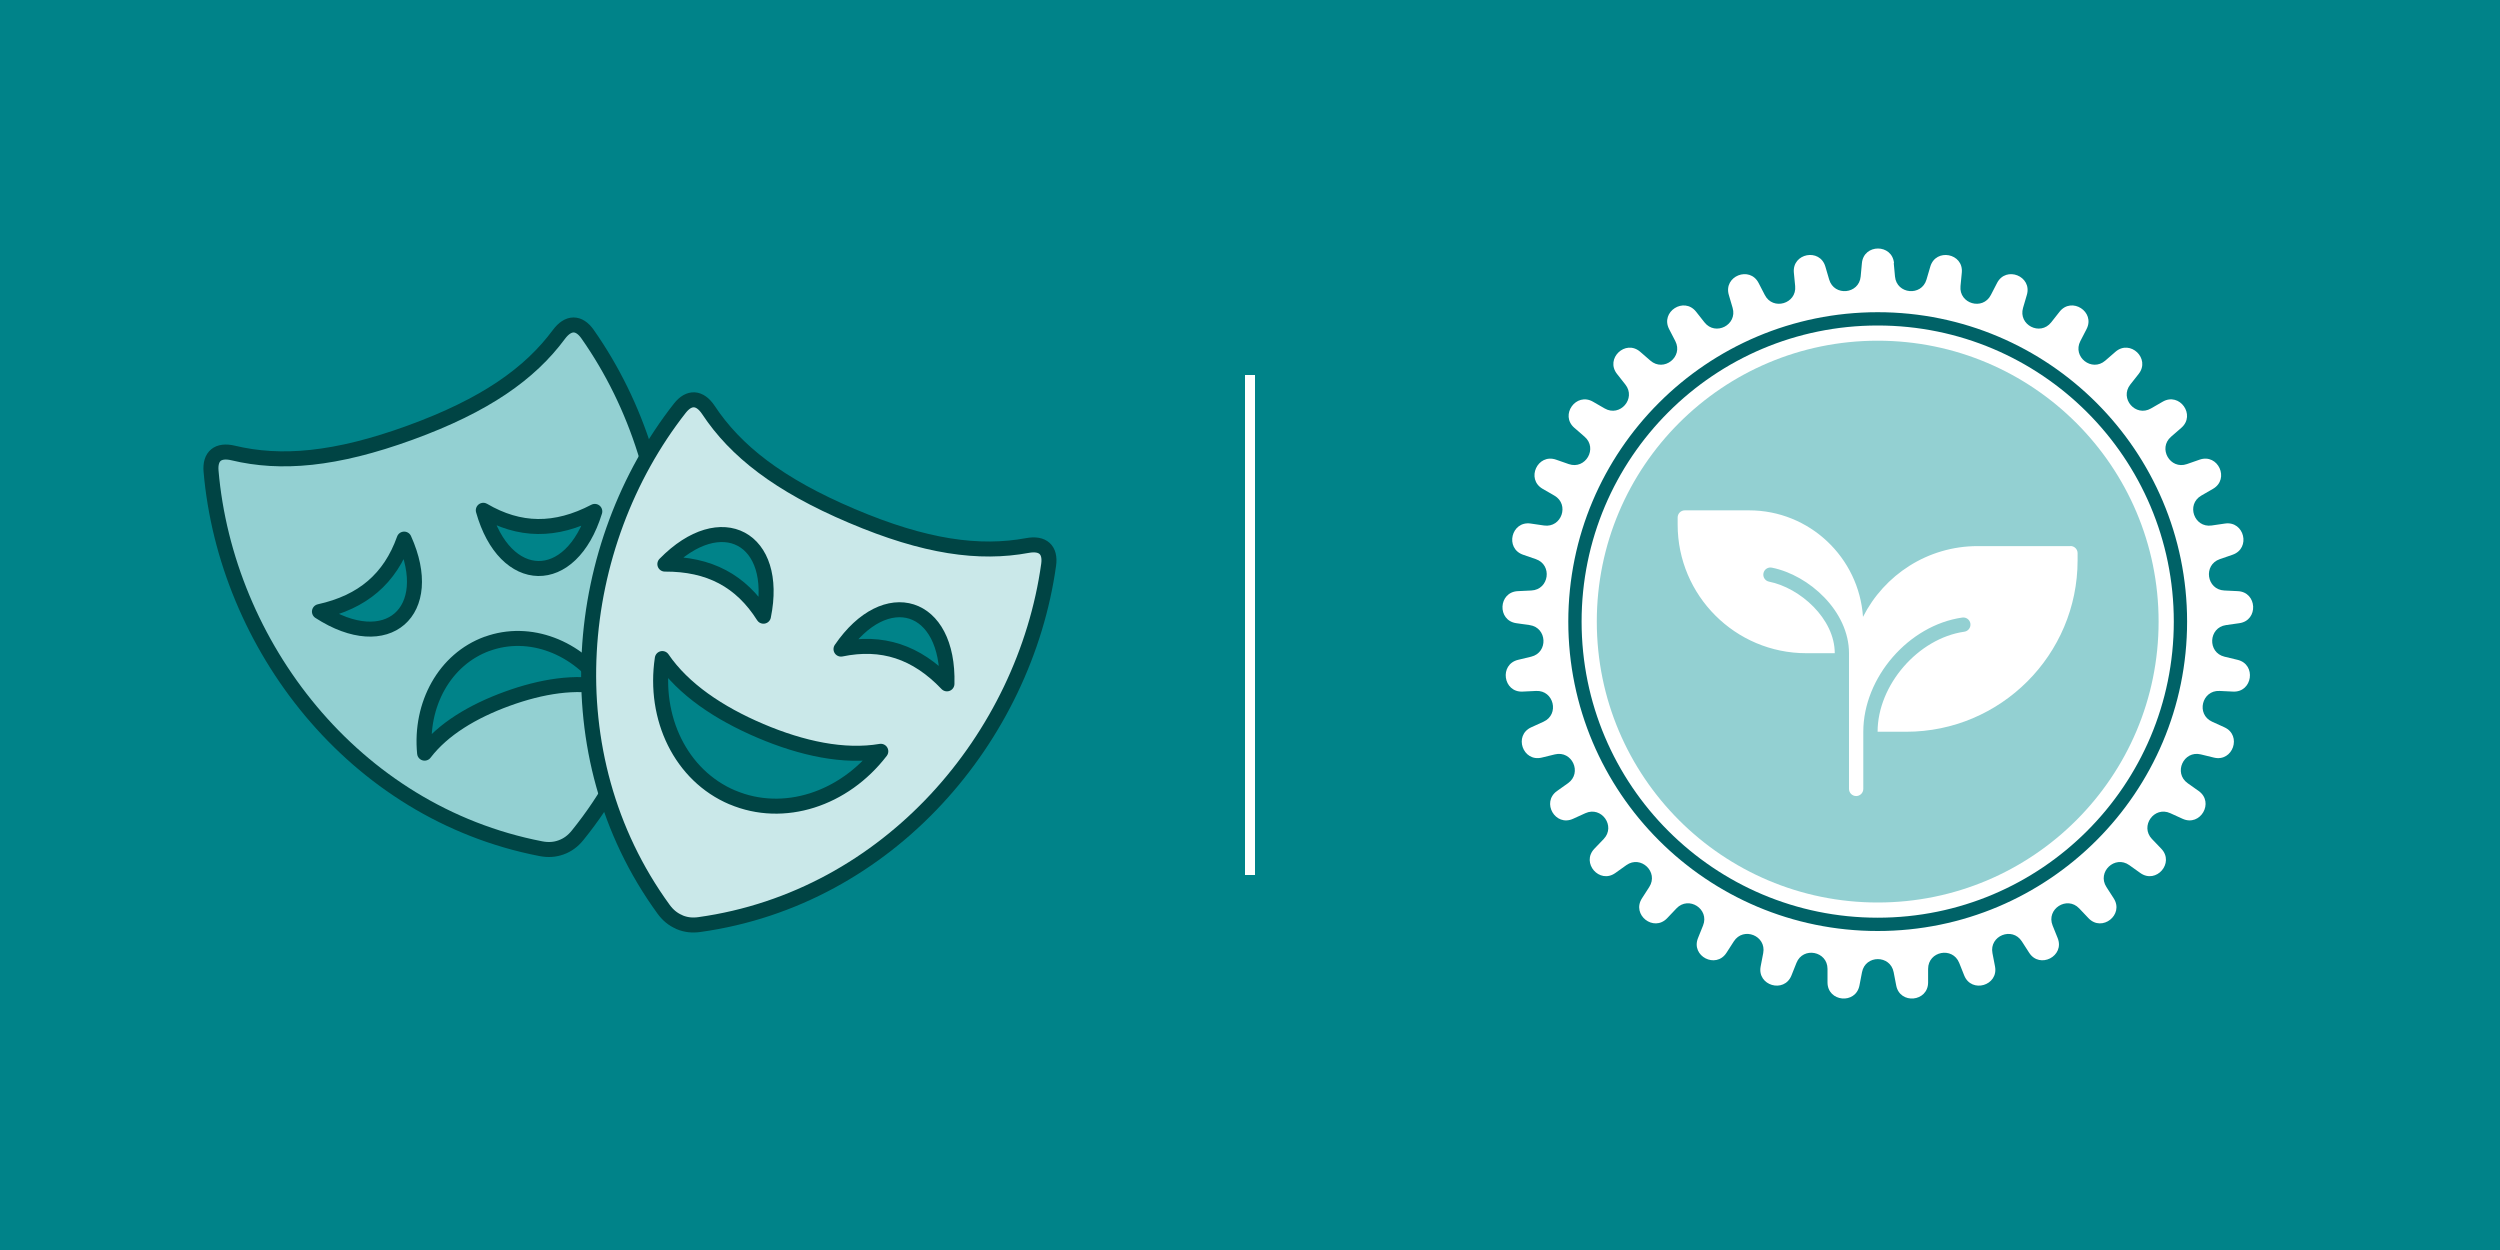
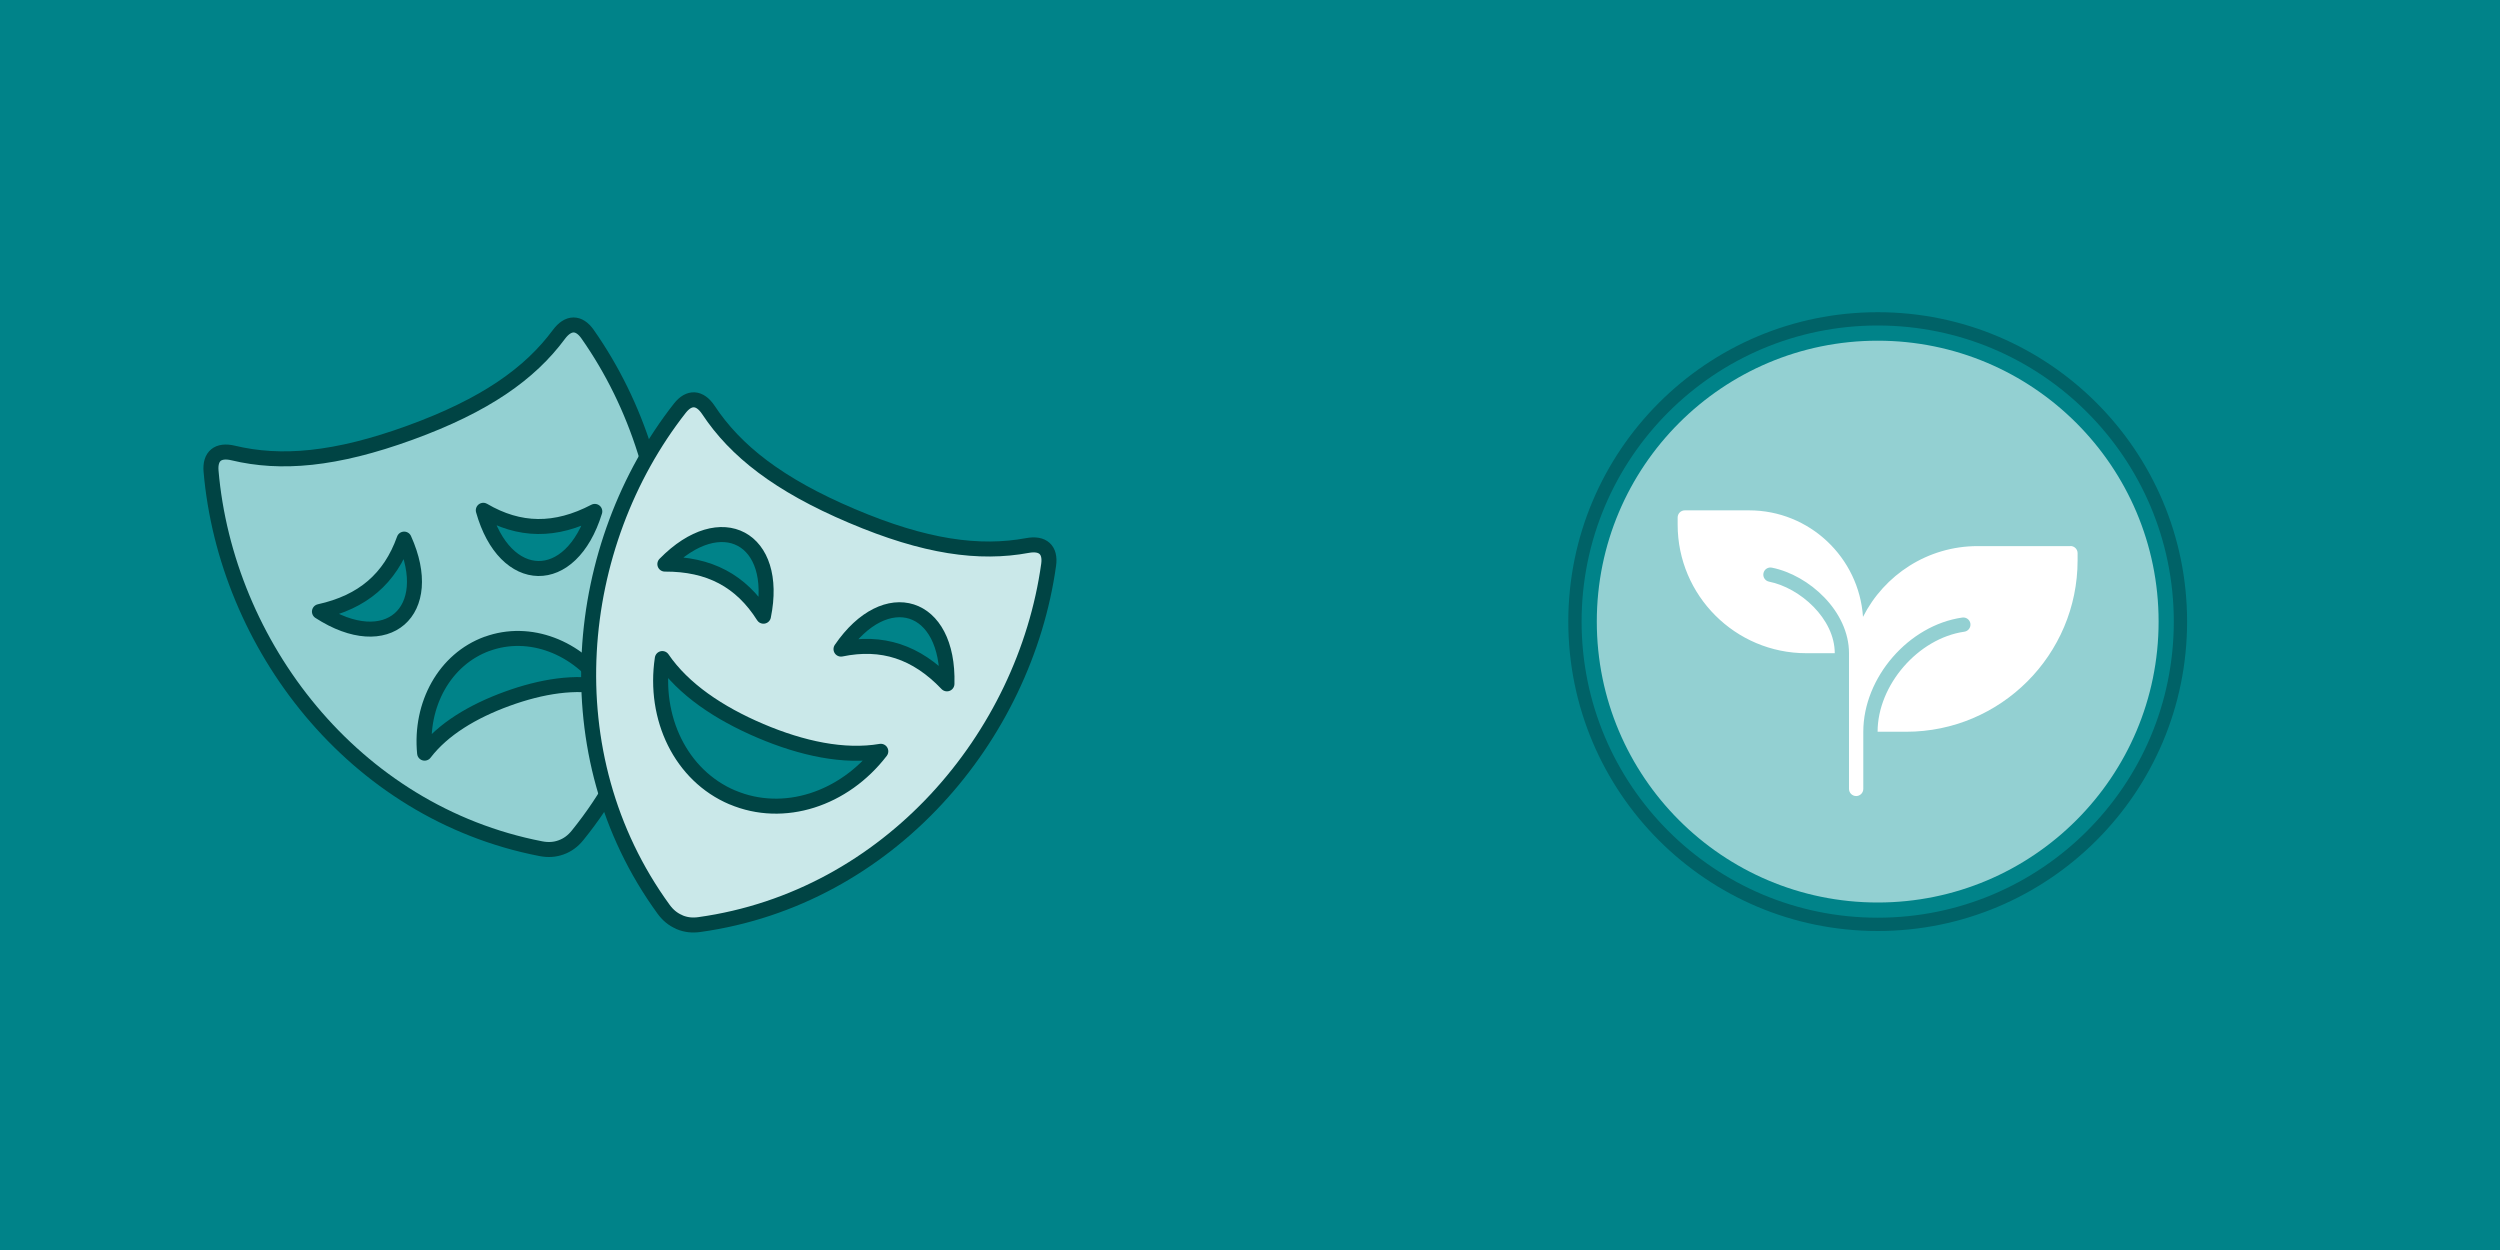
<svg xmlns="http://www.w3.org/2000/svg" id="Layer_2" data-name="Layer 2" viewBox="0 0 500 250">
  <defs>
    <style>
      .cls-1 {
        fill: #008389;
      }

      .cls-2 {
        fill: #fff;
      }

      .cls-3 {
        fill: #cae8e9;
      }

      .cls-4 {
        fill: #93d0d2;
      }

      .cls-5 {
        stroke: #006267;
        stroke-miterlimit: 10;
        stroke-width: 2.66px;
      }

      .cls-5, .cls-6 {
        fill: none;
      }

      .cls-6 {
        stroke: #044;
        stroke-linecap: round;
        stroke-linejoin: round;
        stroke-width: 3px;
      }
    </style>
  </defs>
  <g id="Layer_2-2" data-name="Layer 2">
    <g>
      <rect class="cls-1" width="500" height="250" />
-       <rect class="cls-2" x="249" y="75" width="2" height="100" />
      <g>
-         <path class="cls-2" d="m378.75,52.62l.25,2.69c.33,3.53,5.3,4.01,6.3.6l.76-2.59c1.1-3.75,6.68-2.68,6.3,1.21l-.26,2.69c-.34,3.53,4.45,4.94,6.07,1.78l1.24-2.4c1.79-3.48,7.06-1.37,5.96,2.38l-.76,2.59c-1,3.41,3.43,5.69,5.63,2.9l1.67-2.12c2.41-3.07,7.19,0,5.4,3.47l-1.24,2.4c-1.63,3.15,2.29,6.24,4.98,3.91l2.04-1.77c2.95-2.56,7.06,1.36,4.64,4.43l-1.67,2.12c-2.2,2.79,1.07,6.56,4.14,4.78l2.34-1.35c3.38-1.96,6.68,2.67,3.72,5.23l-2.04,1.77c-2.69,2.32-.19,6.65,3.16,5.48l2.55-.89c3.69-1.28,6.05,3.88,2.67,5.84l-2.34,1.35c-3.08,1.77-1.44,6.49,2.07,5.98l2.67-.39c3.87-.56,5.21,4.96,1.51,6.24l-2.55.88c-3.36,1.16-2.65,6.1.9,6.27l2.7.13c3.9.18,4.18,5.86.31,6.41l-2.67.38c-3.51.5-3.75,5.49-.3,6.32l2.62.63c3.8.92,2.99,6.54-.91,6.35l-2.7-.13c-3.55-.17-4.72,4.68-1.49,6.15l2.46,1.12c3.56,1.62,1.7,6.99-2.1,6.06l-2.62-.64c-3.45-.84-5.52,3.7-2.63,5.76l2.2,1.56c3.19,2.26.35,7.18-3.21,5.56l-2.46-1.12c-3.23-1.48-6.12,2.59-3.67,5.16l1.87,1.95c2.7,2.83-1.02,7.12-4.2,4.85l-2.2-1.57c-2.89-2.06-6.5,1.38-4.58,4.37l1.46,2.27c2.12,3.29-2.35,6.8-5.04,3.97l-1.86-1.96c-2.45-2.57-6.65.13-5.32,3.42l1.01,2.51c1.46,3.63-3.59,6.23-5.7,2.94l-1.46-2.27c-1.92-2.99-6.55-1.13-5.88,2.35l.51,2.65c.74,3.84-4.71,5.44-6.16,1.81l-1-2.51c-1.32-3.3-6.22-2.35-6.22,1.2v2.7c0,3.91-5.65,4.45-6.38.61l-.51-2.65c-.67-3.49-5.66-3.49-6.33,0l-.51,2.65c-.74,3.84-6.39,3.3-6.39-.61v-2.7c0-3.55-4.9-4.5-6.21-1.2l-1,2.51c-1.45,3.63-6.9,2.03-6.16-1.81l.51-2.65c.67-3.49-3.96-5.34-5.88-2.35l-1.46,2.27c-2.11,3.29-7.16.69-5.7-2.94l1.01-2.51c1.32-3.3-2.88-5.99-5.32-3.42l-1.86,1.96c-2.7,2.83-7.16-.68-5.04-3.97l1.46-2.27c1.92-2.99-1.69-6.43-4.58-4.37l-2.2,1.57c-3.18,2.27-6.9-2.02-4.2-4.85l1.87-1.95c2.45-2.57-.44-6.63-3.67-5.16l-2.46,1.12c-3.55,1.63-6.39-3.29-3.21-5.56l2.2-1.56c2.89-2.06.82-6.6-2.63-5.76l-2.62.64c-3.8.92-5.66-4.44-2.1-6.06l2.46-1.12c3.23-1.47,2.05-6.32-1.49-6.15l-2.7.13c-3.9.19-4.71-5.43-.91-6.35l2.62-.63c3.45-.83,3.21-5.82-.3-6.32l-2.67-.38c-3.87-.55-3.6-6.23.31-6.41l2.7-.13c3.55-.17,4.26-5.11.9-6.27l-2.55-.88c-3.7-1.28-2.36-6.8,1.51-6.24l2.67.39c3.51.51,5.15-4.21,2.07-5.98l-2.34-1.35c-3.39-1.95-1.03-7.12,2.67-5.84l2.55.89c3.35,1.16,5.85-3.16,3.16-5.48l-2.04-1.77c-2.96-2.56.34-7.18,3.72-5.23l2.34,1.35c3.07,1.78,6.34-1.99,4.14-4.78l-1.67-2.12c-2.42-3.07,1.69-6.99,4.64-4.43l2.04,1.77c2.68,2.33,6.61-.76,4.98-3.91l-1.24-2.4c-1.79-3.47,2.98-6.54,5.4-3.47l1.67,2.12c2.19,2.79,6.63.51,5.63-2.9l-.76-2.59c-1.1-3.75,4.17-5.86,5.96-2.38l1.24,2.4c1.62,3.16,6.41,1.75,6.07-1.78l-.26-2.69c-.37-3.89,5.2-4.97,6.3-1.21l.76,2.59c1,3.41,5.97,2.93,6.3-.6l.25-2.69c.37-3.89,6.05-3.89,6.42,0Z" />
        <circle class="cls-4" cx="375.54" cy="124.32" r="56.18" />
        <circle class="cls-5" cx="375.54" cy="124.32" r="60.55" />
      </g>
      <path class="cls-2" d="m414.11,109.22h-18.57c-10.02,0-18.69,5.77-22.94,14.15-.81-11.87-10.7-21.3-22.78-21.3h-12.86c-.79,0-1.43.64-1.43,1.43v1.43c0,14.18,11.54,25.71,25.71,25.71h5.71c0-6.89-6.92-13.07-13.14-14.31-.77-.15-1.28-.91-1.12-1.68.15-.78.91-1.28,1.68-1.12,7.45,1.49,15.43,8.72,15.43,17.11v27.14c0,.79.64,1.43,1.43,1.43s1.43-.64,1.43-1.43v-11.43c0-10.85,9.07-21.31,19.8-22.84.78-.11,1.51.43,1.62,1.21s-.43,1.51-1.21,1.62c-9.24,1.32-17.35,10.67-17.35,20.01h5.71c18.9,0,34.29-15.38,34.29-34.29v-1.43c0-.79-.64-1.43-1.43-1.43Z" />
      <g>
        <g>
-           <path class="cls-4" d="m117.5,66.82c-1.72-2.44-3.86-2.43-5.72.08-5.82,7.86-14.74,14.18-29.74,19.64-14.99,5.46-25.89,6.35-35.4,4.07-3.04-.73-4.68.64-4.43,3.62,2.97,34.59,28.31,68.23,65.97,75.52,1.44.28,2.76.2,4.05-.27,1.3-.47,2.36-1.26,3.28-2.4,24.16-29.79,21.95-71.85,1.99-100.26Zm-53.61,55.5c8.68-1.91,14.12-6.6,16.94-14.5,6.54,14.47-3.36,23.29-16.94,14.5Zm37.53,17.44c-6.89,2.51-12.84,6.08-16.5,10.87-.94-9.72,4-18.77,12.5-21.87,8.5-3.1,18.11.66,23.63,8.71-5.89-1.32-12.74-.23-19.63,2.28Zm-4.76-37.7c7.24,4.24,14.43,4.33,22.3.22-4.76,15.46-18.01,15.07-22.3-.22Z" />
+           <path class="cls-4" d="m117.5,66.82c-1.72-2.44-3.86-2.43-5.72.08-5.82,7.86-14.74,14.18-29.74,19.64-14.99,5.46-25.89,6.35-35.4,4.07-3.04-.73-4.68.64-4.43,3.62,2.97,34.59,28.31,68.23,65.97,75.52,1.44.28,2.76.2,4.05-.27,1.3-.47,2.36-1.26,3.28-2.4,24.16-29.79,21.95-71.85,1.99-100.26Zm-53.61,55.5c8.68-1.91,14.12-6.6,16.94-14.5,6.54,14.47-3.36,23.29-16.94,14.5Zm37.53,17.44c-6.89,2.51-12.84,6.08-16.5,10.87-.94-9.72,4-18.77,12.5-21.87,8.5-3.1,18.11.66,23.63,8.71-5.89-1.32-12.74-.23-19.63,2.28Zm-4.76-37.7c7.24,4.24,14.43,4.33,22.3.22-4.76,15.46-18.01,15.07-22.3-.22" />
          <g>
            <path class="cls-6" d="m112.23,169.47c1.3-.47,2.36-1.26,3.28-2.4,24.16-29.79,21.95-71.85,1.99-100.26-1.72-2.44-3.86-2.43-5.72.08-5.82,7.86-14.74,14.18-29.74,19.64s-25.89,6.35-35.4,4.07c-3.04-.73-4.68.64-4.43,3.62,2.97,34.59,28.31,68.23,65.97,75.52,1.44.28,2.76.2,4.05-.27Z" />
            <path class="cls-6" d="m63.89,122.32c13.59,8.79,23.48-.03,16.94-14.5-2.82,7.9-8.27,12.59-16.94,14.5Z" />
            <path class="cls-6" d="m97.42,128.77c8.5-3.1,18.11.66,23.63,8.71-5.89-1.32-12.74-.23-19.63,2.28-6.89,2.51-12.84,6.08-16.5,10.87-.94-9.72,4-18.77,12.5-21.87Z" />
            <path class="cls-6" d="m118.96,102.28c-4.76,15.46-18.01,15.07-22.3-.22,7.24,4.24,14.43,4.33,22.3.22Z" />
          </g>
        </g>
        <g>
          <path class="cls-3" d="m209.73,112.95c.41-2.96-1.16-4.41-4.23-3.84-9.62,1.78-20.46.32-35.14-5.92-14.69-6.23-23.27-13.01-28.67-21.17-1.72-2.6-3.86-2.72-5.71-.38-21.42,27.32-25.83,69.21-3.26,100.22.86,1.18,1.88,2.03,3.15,2.56s2.58.69,4.03.48c37.99-5.31,65.05-37.58,69.83-71.97Zm-57.04,10.29c-4.49-7.09-10.83-10.46-19.72-10.42,11.32-11.56,22.91-5.14,19.72,10.42Zm-6.23,36.23c-10.29-4.37-15.79-15.84-14-27.77,4.21,6.15,11.31,10.94,19.64,14.47,8.33,3.54,16.71,5.32,24.06,4.08-7.34,9.57-19.41,13.58-29.7,9.21Zm21.73-29.65c8.97-13.1,21.65-9.22,21.19,6.95-6.14-6.42-12.97-8.64-21.19-6.95Z" />
          <g>
            <path class="cls-6" d="m135.87,184.43c1.27.54,2.58.69,4.03.48,37.99-5.31,65.05-37.58,69.83-71.97.41-2.96-1.16-4.41-4.23-3.84-9.62,1.78-20.46.32-35.14-5.92-14.69-6.23-23.27-13.01-28.67-21.17-1.72-2.6-3.86-2.72-5.71-.38-21.42,27.32-25.83,69.21-3.26,100.22.86,1.18,1.88,2.03,3.15,2.56Z" />
            <path class="cls-6" d="m132.97,112.82c11.32-11.56,22.91-5.14,19.72,10.42-4.49-7.09-10.83-10.46-19.72-10.42Z" />
            <path class="cls-6" d="m189.39,136.77c.45-16.17-12.22-20.05-21.19-6.95,8.22-1.69,15.05.52,21.19,6.95Z" />
            <path class="cls-6" d="m146.46,159.47c10.29,4.37,22.36.36,29.7-9.21-7.35,1.25-15.73-.54-24.06-4.08-8.33-3.54-15.44-8.32-19.64-14.47-1.79,11.92,3.72,23.4,14,27.77Z" />
          </g>
        </g>
      </g>
    </g>
  </g>
</svg>